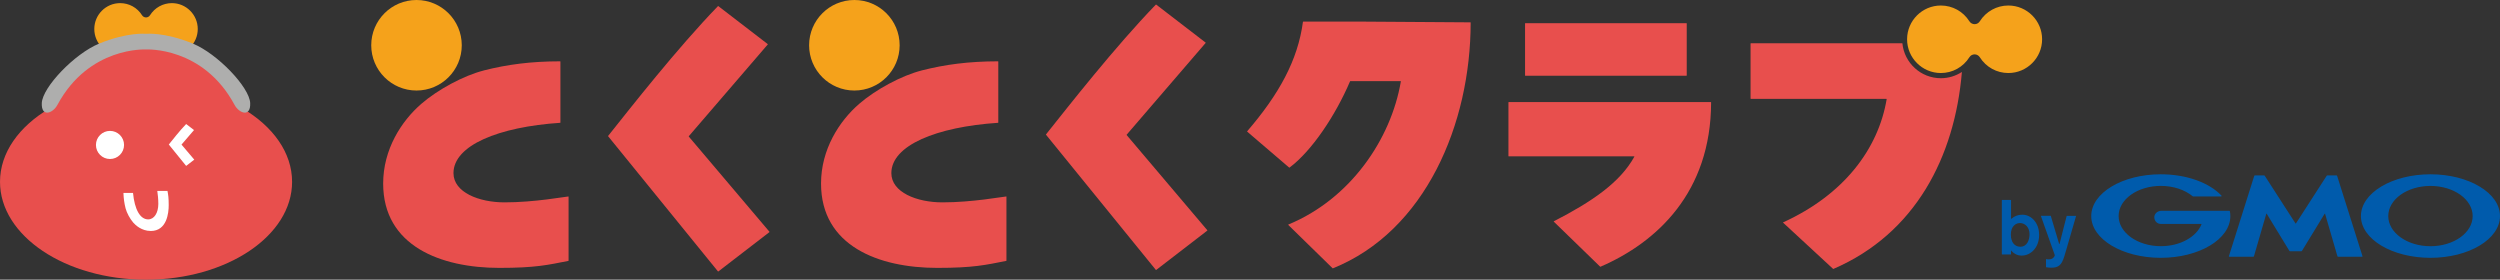
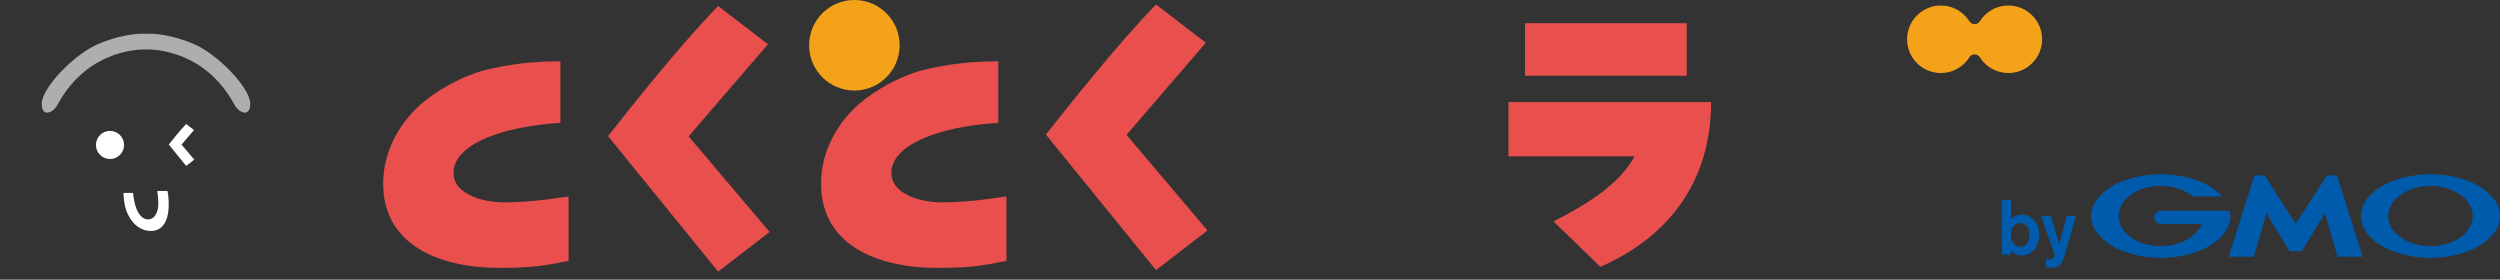
<svg xmlns="http://www.w3.org/2000/svg" viewBox="0 0 775.45 86.75">
  <rect x="0" y="0" width="775.45" height="86.75" fill="#333333" stroke="none" />
-   <path d="m53.32 17.03c-2.77 0-5.31-1.4-6.79-3.76-.27-.42-.73-.68-1.23-.68s-.97.26-1.23.68c-1.49 2.35-4.03 3.76-6.79 3.76-4.43 0-8.03-3.6-8.03-8.03s3.59-8.03 8.02-8.03c2.77 0 5.31 1.4 6.79 3.76.27.42.73.68 1.23.68s.97-.26 1.23-.68c1.49-2.35 4.03-3.76 6.79-3.76 4.43 0 8.03 3.6 8.03 8.03s-3.6 8.03-8.03 8.03z" fill="#f5a21b" />
-   <path d="m75.24 33.63c-4.57-12.09-16.25-20.68-29.94-20.68s-25.37 8.6-29.94 20.68c-9.42 5.56-15.36 13.7-15.36 22.77 0 16.76 20.28 30.35 45.3 30.35s45.3-13.59 45.3-30.35c0-9.07-5.94-17.21-15.36-22.77z" fill="#e84f4d" />
  <path d="m59.8 13.51c-8.9-3.64-14.51-3.02-14.51-3.02s-5.61-.61-14.51 3.02c-7.66 3.13-17.62 13.56-17.82 18.47-.19 4.49 3.43 3.19 4.84.57 9.8-18.23 27.48-17.2 27.48-17.2s17.69-1.03 27.48 17.2c1.41 2.62 5.03 3.92 4.84-.57-.2-4.91-10.16-15.34-17.82-18.47z" fill="#aeaead" />
  <g fill="#fff">
    <circle cx="34.12" cy="44.96" r="4.36" />
    <path d="m60.18 40.34-3.88 4.51 3.96 4.67-2.52 1.94-5.38-6.63c1.11-1.39 3.38-4.29 5.38-6.36z" />
    <path d="m46.75 71.64c-2.85 0-4.75-1.83-5.43-2.61-1.02-1.18-2.02-3.03-2.37-4.42-.4-1.57-.61-3.07-.66-4.77h2.97c.49 5.16 2.22 8.21 4.7 8.21 1.85 0 3.15-1.98 3.15-4.82 0-1.52-.18-3.05-.32-4.01h3.16c.23 1.19.38 2.16.38 4.41 0 2.41-.54 8.02-5.58 8.02z" />
  </g>
  <g fill="#e84f4d">
    <path d="m238.16 13.77-24.52 28.49s-.02.06 0 .09l25.04 29.55s.02.07-.01.09l-15.87 12.22s-.07.02-.09-.01l-34.09-41.95s-.02-.06 0-.08c7.05-8.84 21.4-27.17 34.09-40.28.02-.02.06-.03.09 0l15.35 11.8s.03.07 0 .1z" />
    <path d="m373.98 13.3-24.52 28.49s-.02.06 0 .09l25.04 29.55s.02.07-.01.09l-15.87 12.22s-.07.02-.09-.01l-34.09-41.95s-.02-.06 0-.08c7.05-8.84 21.4-27.17 34.09-40.28.02-.02.06-.03.09 0l15.35 11.8s.03.07 0 .1z" />
-     <path d="m456.17 7.01c-.02 31.4-13.99 64.65-42.74 76.22-.02 0-.05 0-.07-.01l-13.77-13.46s-.02-.09.02-.11c19.16-7.89 31.85-26.38 34.91-44.41 0-.04-.02-.08-.07-.08h-15.62s-.05.02-.06.04c-4.51 10.58-11.88 21.64-18.8 26.79-.03.02-.06.02-.08 0l-13.05-11.17s-.03-.07 0-.09c9.84-11.42 15.72-22.01 17.31-33.96 0-.03.03-.06.06-.06h19.49l32.4.22s.07.03.07.07z" />
    <path d="m481.96 68.64c11.79-6.06 20.56-12.01 24.98-20.04.02-.04 0-.1-.06-.1h-38.92s-.07-.03-.07-.07v-16.69s.03-.07.07-.07h62.72s.07.03.07.07c-.03 27.9-16.81 43.43-34.33 51-.02.01-.05 0-.07-.01l-14.41-13.99s-.02-.09.02-.11zm41.16-45.15h-50.01s-.07-.03-.07-.07v-16.16s.03-.07.07-.07h50.01s.07.03.07.07v16.16s-.03.07-.07.07z" />
    <path d="m285.83 21.86c7.35-1.86 14.6-2.83 23.75-2.84.04 0 .07.03.07.07v18.93s-.03.06-.06.07c-19.14 1.27-33.11 7.01-33.11 15.61 0 5.97 7.92 9.07 15.84 9.07 9.33 0 18.66-1.76 19.8-1.83.04 0 .06.03.06.07v19.85s-.02.06-.05.06c-6.4 1.26-10.19 2.17-21.41 2.17-18.14 0-36.05-6.77-36.05-26.17 0-10.56 5.61-19.31 11.82-24.7 5.09-4.42 13.14-8.77 19.35-10.35z" />
  </g>
  <circle cx="265.01" cy="14.04" fill="#f5a21b" r="14.04" />
  <path d="m150.01 21.86c7.35-1.86 14.6-2.83 23.75-2.84.04 0 .07.03.07.07v18.93s-.03.06-.06.07c-19.14 1.27-33.11 7.01-33.11 15.61 0 5.97 7.92 9.07 15.84 9.07 9.33 0 18.66-1.76 19.8-1.83.04 0 .06.03.06.07v19.85s-.02.06-.05.06c-6.4 1.26-10.19 2.17-21.41 2.17-18.14 0-36.05-6.77-36.05-26.17 0-10.56 5.61-19.31 11.82-24.7 5.09-4.42 13.14-8.77 19.35-10.35z" fill="#e84f4d" />
-   <circle cx="129.19" cy="14.04" fill="#f5a21b" r="14.04" />
-   <path d="m590.07 13.42h-47.01s-.07.03-.07.07v17.1s.03.07.07.07h42.08s.07.04.07.08c-2.6 15.45-13.23 29.62-32.1 38.22-.04.02-.05.08-.02.11l15.51 14.34s.05.02.07.01c25.45-10.96 37.67-34.79 39.87-61.1-1.88 1.22-4.12 1.94-6.52 1.94-6.23 0-11.35-4.75-11.94-10.83z" fill="#e84f4d" />
  <path d="m622.95 22.65c-3.61 0-6.92-1.83-8.86-4.9-.35-.55-.96-.89-1.61-.89s-1.26.33-1.61.89c-1.94 3.07-5.25 4.9-8.86 4.9-5.77 0-10.47-4.7-10.47-10.47s4.7-10.47 10.47-10.47c3.61 0 6.92 1.83 8.86 4.9.35.55.96.89 1.61.89s1.26-.33 1.61-.89c1.94-3.06 5.25-4.9 8.86-4.9 5.77 0 10.47 4.69 10.47 10.47s-4.7 10.47-10.47 10.47z" fill="#f5a21b" />
  <path d="m629.52 72.83c-.05 1.58-.74 3.7-2.85 3.7-.24 0-2.18 0-2.75-2.27-.1-.29-.19-.79-.19-1.54 0-2.55 1.53-3.54 2.82-3.54 1.55 0 3.04 1.28 2.97 3.65zm-8.59-10.75v16.77s.03.07.07.07h2.78v-1.25c.62.73 1.7 1.61 3.28 1.61 2.85 0 5.44-2.49 5.44-6.4s-2.54-6.29-5.24-6.29c-1.27 0-2.43.44-3.36 1.27-.04.04-.11.01-.11-.05v-5.72s-.03-.07-.07-.07h-2.72s-.07.03-.07.07zm22.96 4.86s.08.04.06.08l-3.01 10.36-.67 2.25c-.81 2.51-1.7 3.4-3.92 3.4-.88 0-1.34-.08-1.67-.14-.03 0-.05-.03-.05-.06v-2.45c.26.05.48.07.76.07.22 0 .84 0 1.3-.32.33-.21.67-.73.67-.98l-4.3-12.12s.02-.09.06-.09h2.94s.05.02.06.05l2.58 8.66c.02.06.11.06.13 0l2.2-8.65s.03-.05.06-.05h2.8zm68.18 11h1.72c.08 0 .19-.06.24-.14l7.04-11.52s.1-.04.12.02l3.83 13.18c.02.09.11.15.2.15h7.47c.09 0 .13-.07.11-.15l-7.87-24.93c-.03-.08-.12-.15-.21-.15h-2.8c-.09 0-.2.05-.24.13l-9.54 14.79s-.08.04-.11 0l-9.54-14.79c-.05-.08-.16-.13-.25-.13h-2.81c-.09 0-.18.07-.21.15l-7.87 24.93c-.02.09.02.15.11.15h7.47c.09 0 .18-.07.2-.15l3.83-13.18c.02-.06.09-.06.12-.02l7.03 11.52c.05.07.15.14.24.14zm-20.39-12.42c-.01-.07-.08-.13-.15-.13h-21.13c-1.04 0-2.03.72-2.16 1.75-.16 1.26.8 2.32 2.02 2.32h12.54s.08.05.06.09c-1.55 3.93-6.61 6.81-12.61 6.81-7.23 0-13.1-4.19-13.1-9.35s5.87-9.35 13.1-9.35c3.95 0 7.5 1.25 9.89 3.23h.02s.06.04.09.04h8.69c.09 0 .16-.06.16-.15 0-.04-.02-.07-.04-.11 0 0-.01 0-.02 0-3.7-3.95-10.73-6.61-18.81-6.61-11.91 0-21.57 5.8-21.57 12.96s9.66 12.95 21.57 12.95 21.58-5.79 21.58-12.95c0-.51-.05-1.01-.15-1.5zm62.2-11.46c-11.91 0-21.57 5.8-21.57 12.96s9.66 12.95 21.57 12.95 21.57-5.79 21.57-12.95-9.66-12.96-21.57-12.96zm0 22.31c-7.23 0-13.09-4.19-13.09-9.35s5.86-9.35 13.09-9.35 13.09 4.18 13.09 9.35-5.86 9.35-13.09 9.35z" fill="#005bac" />
</svg>